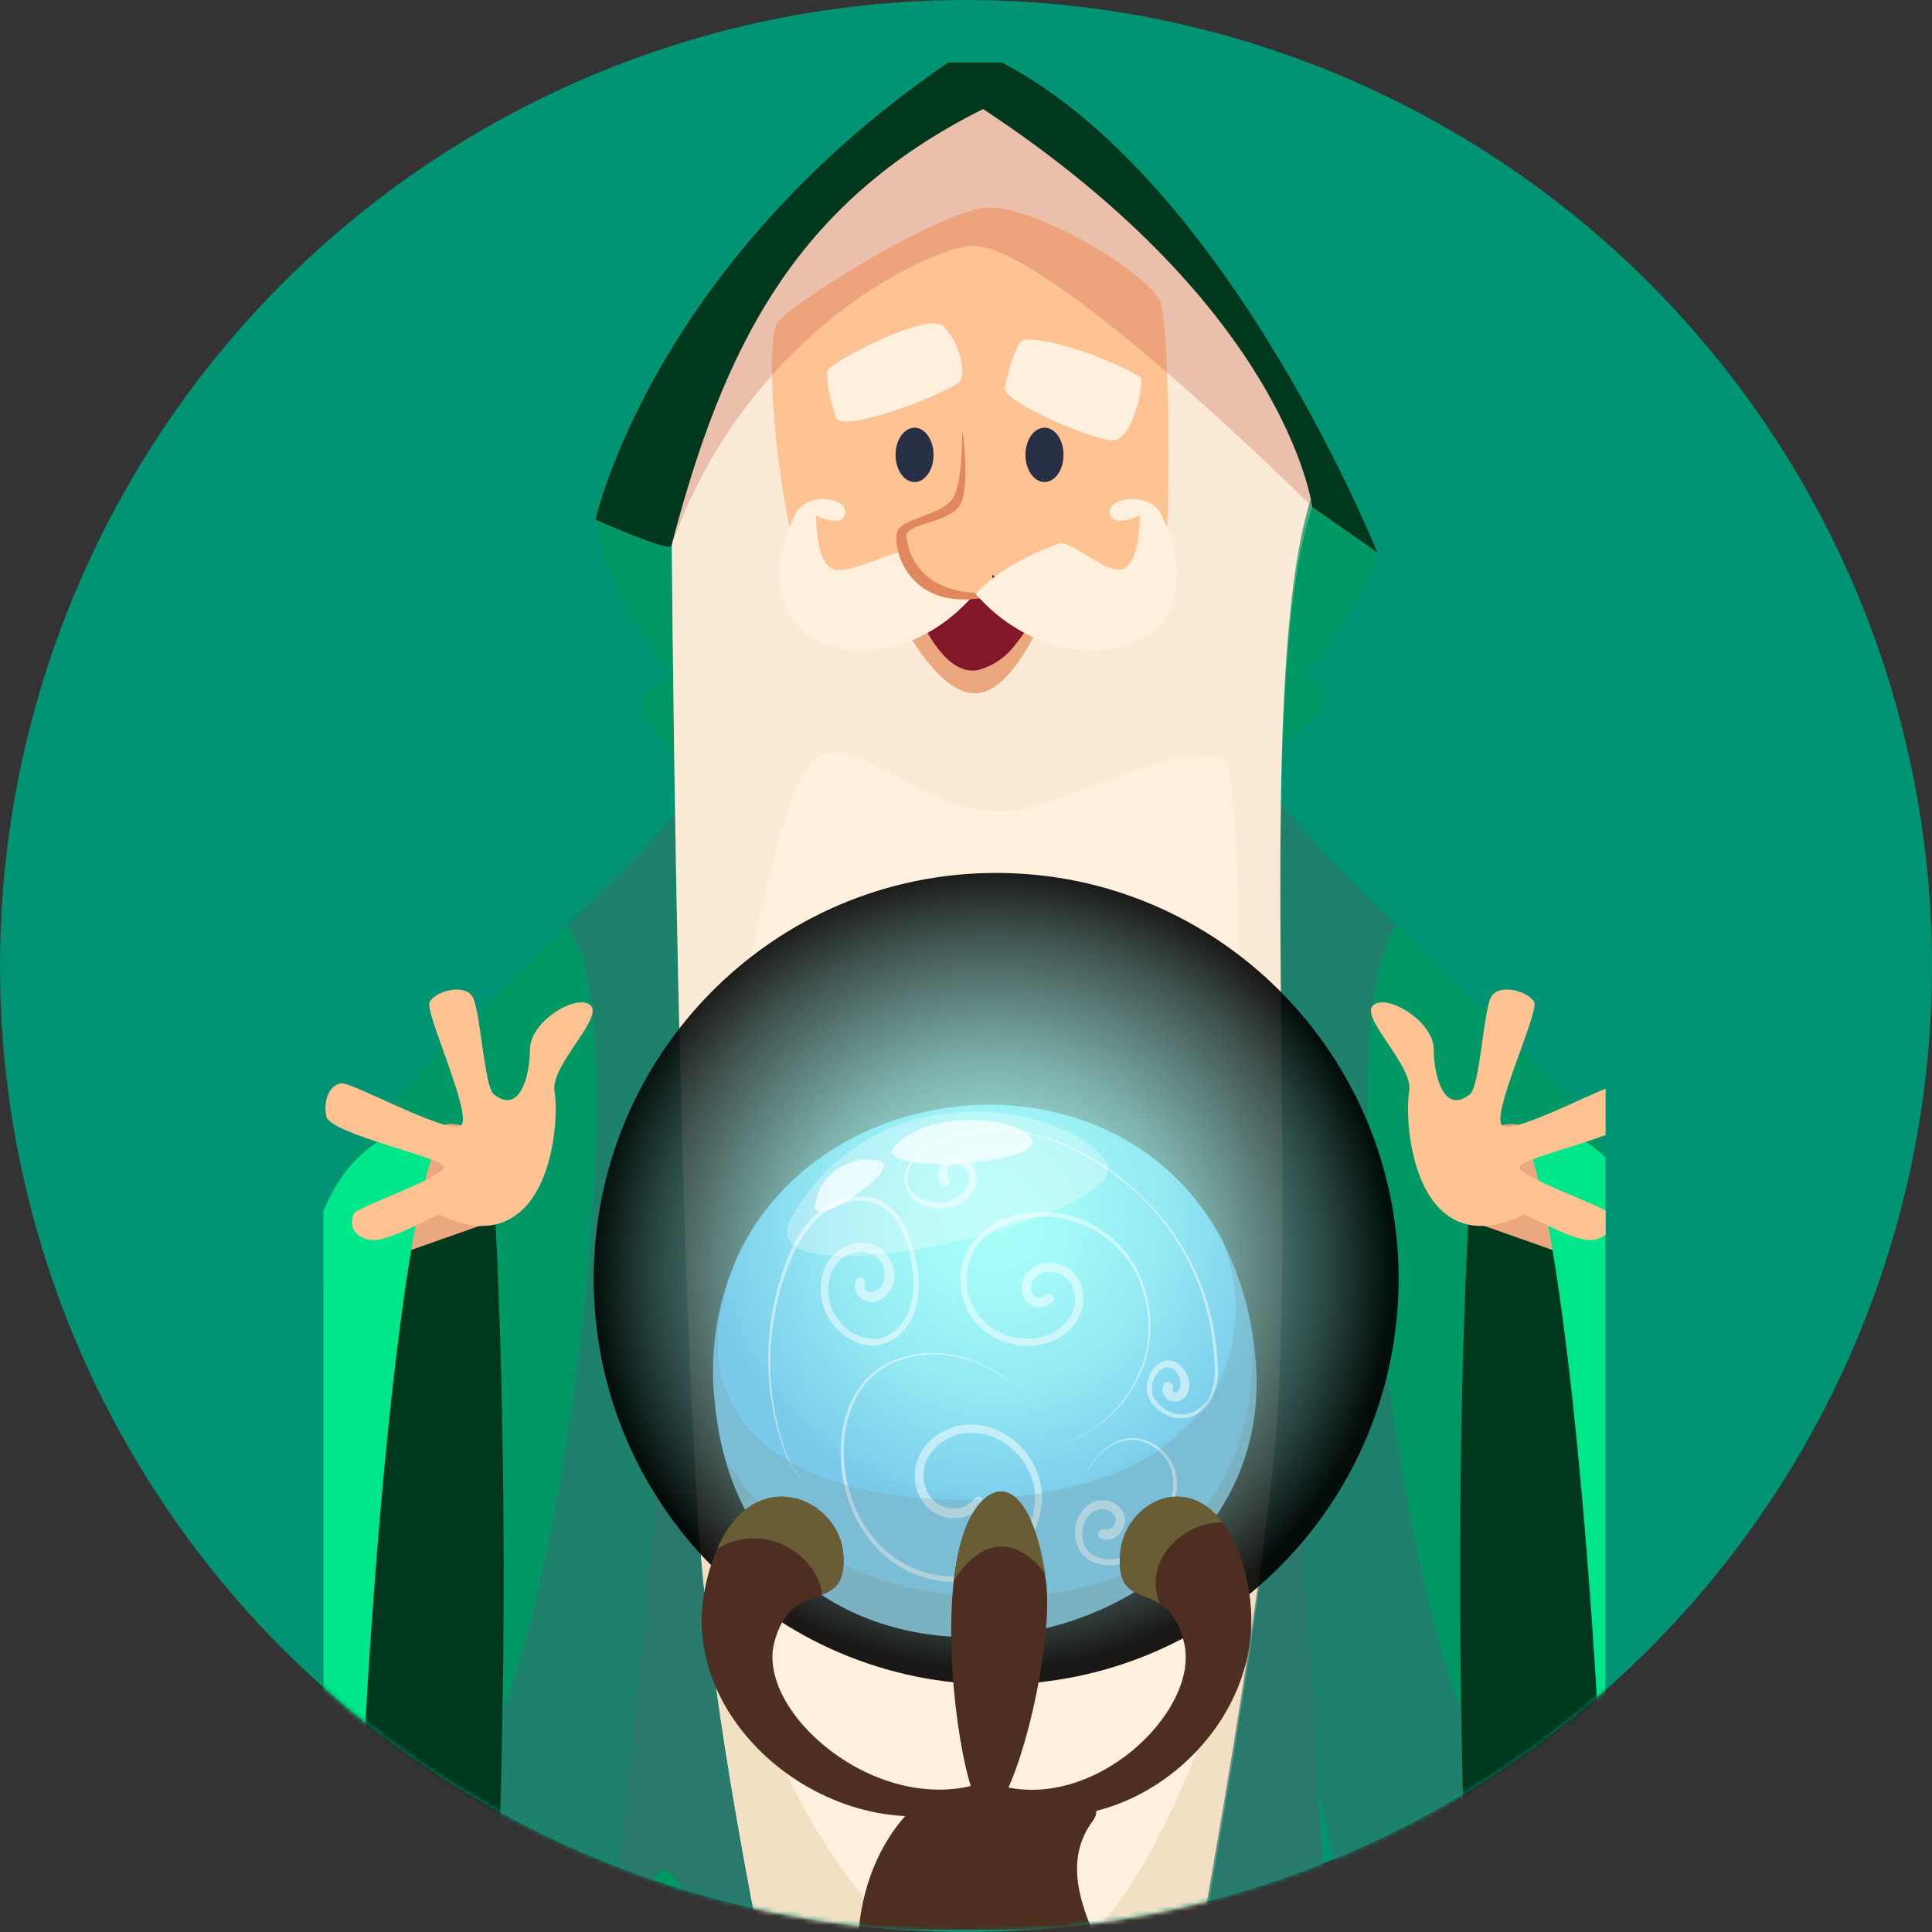
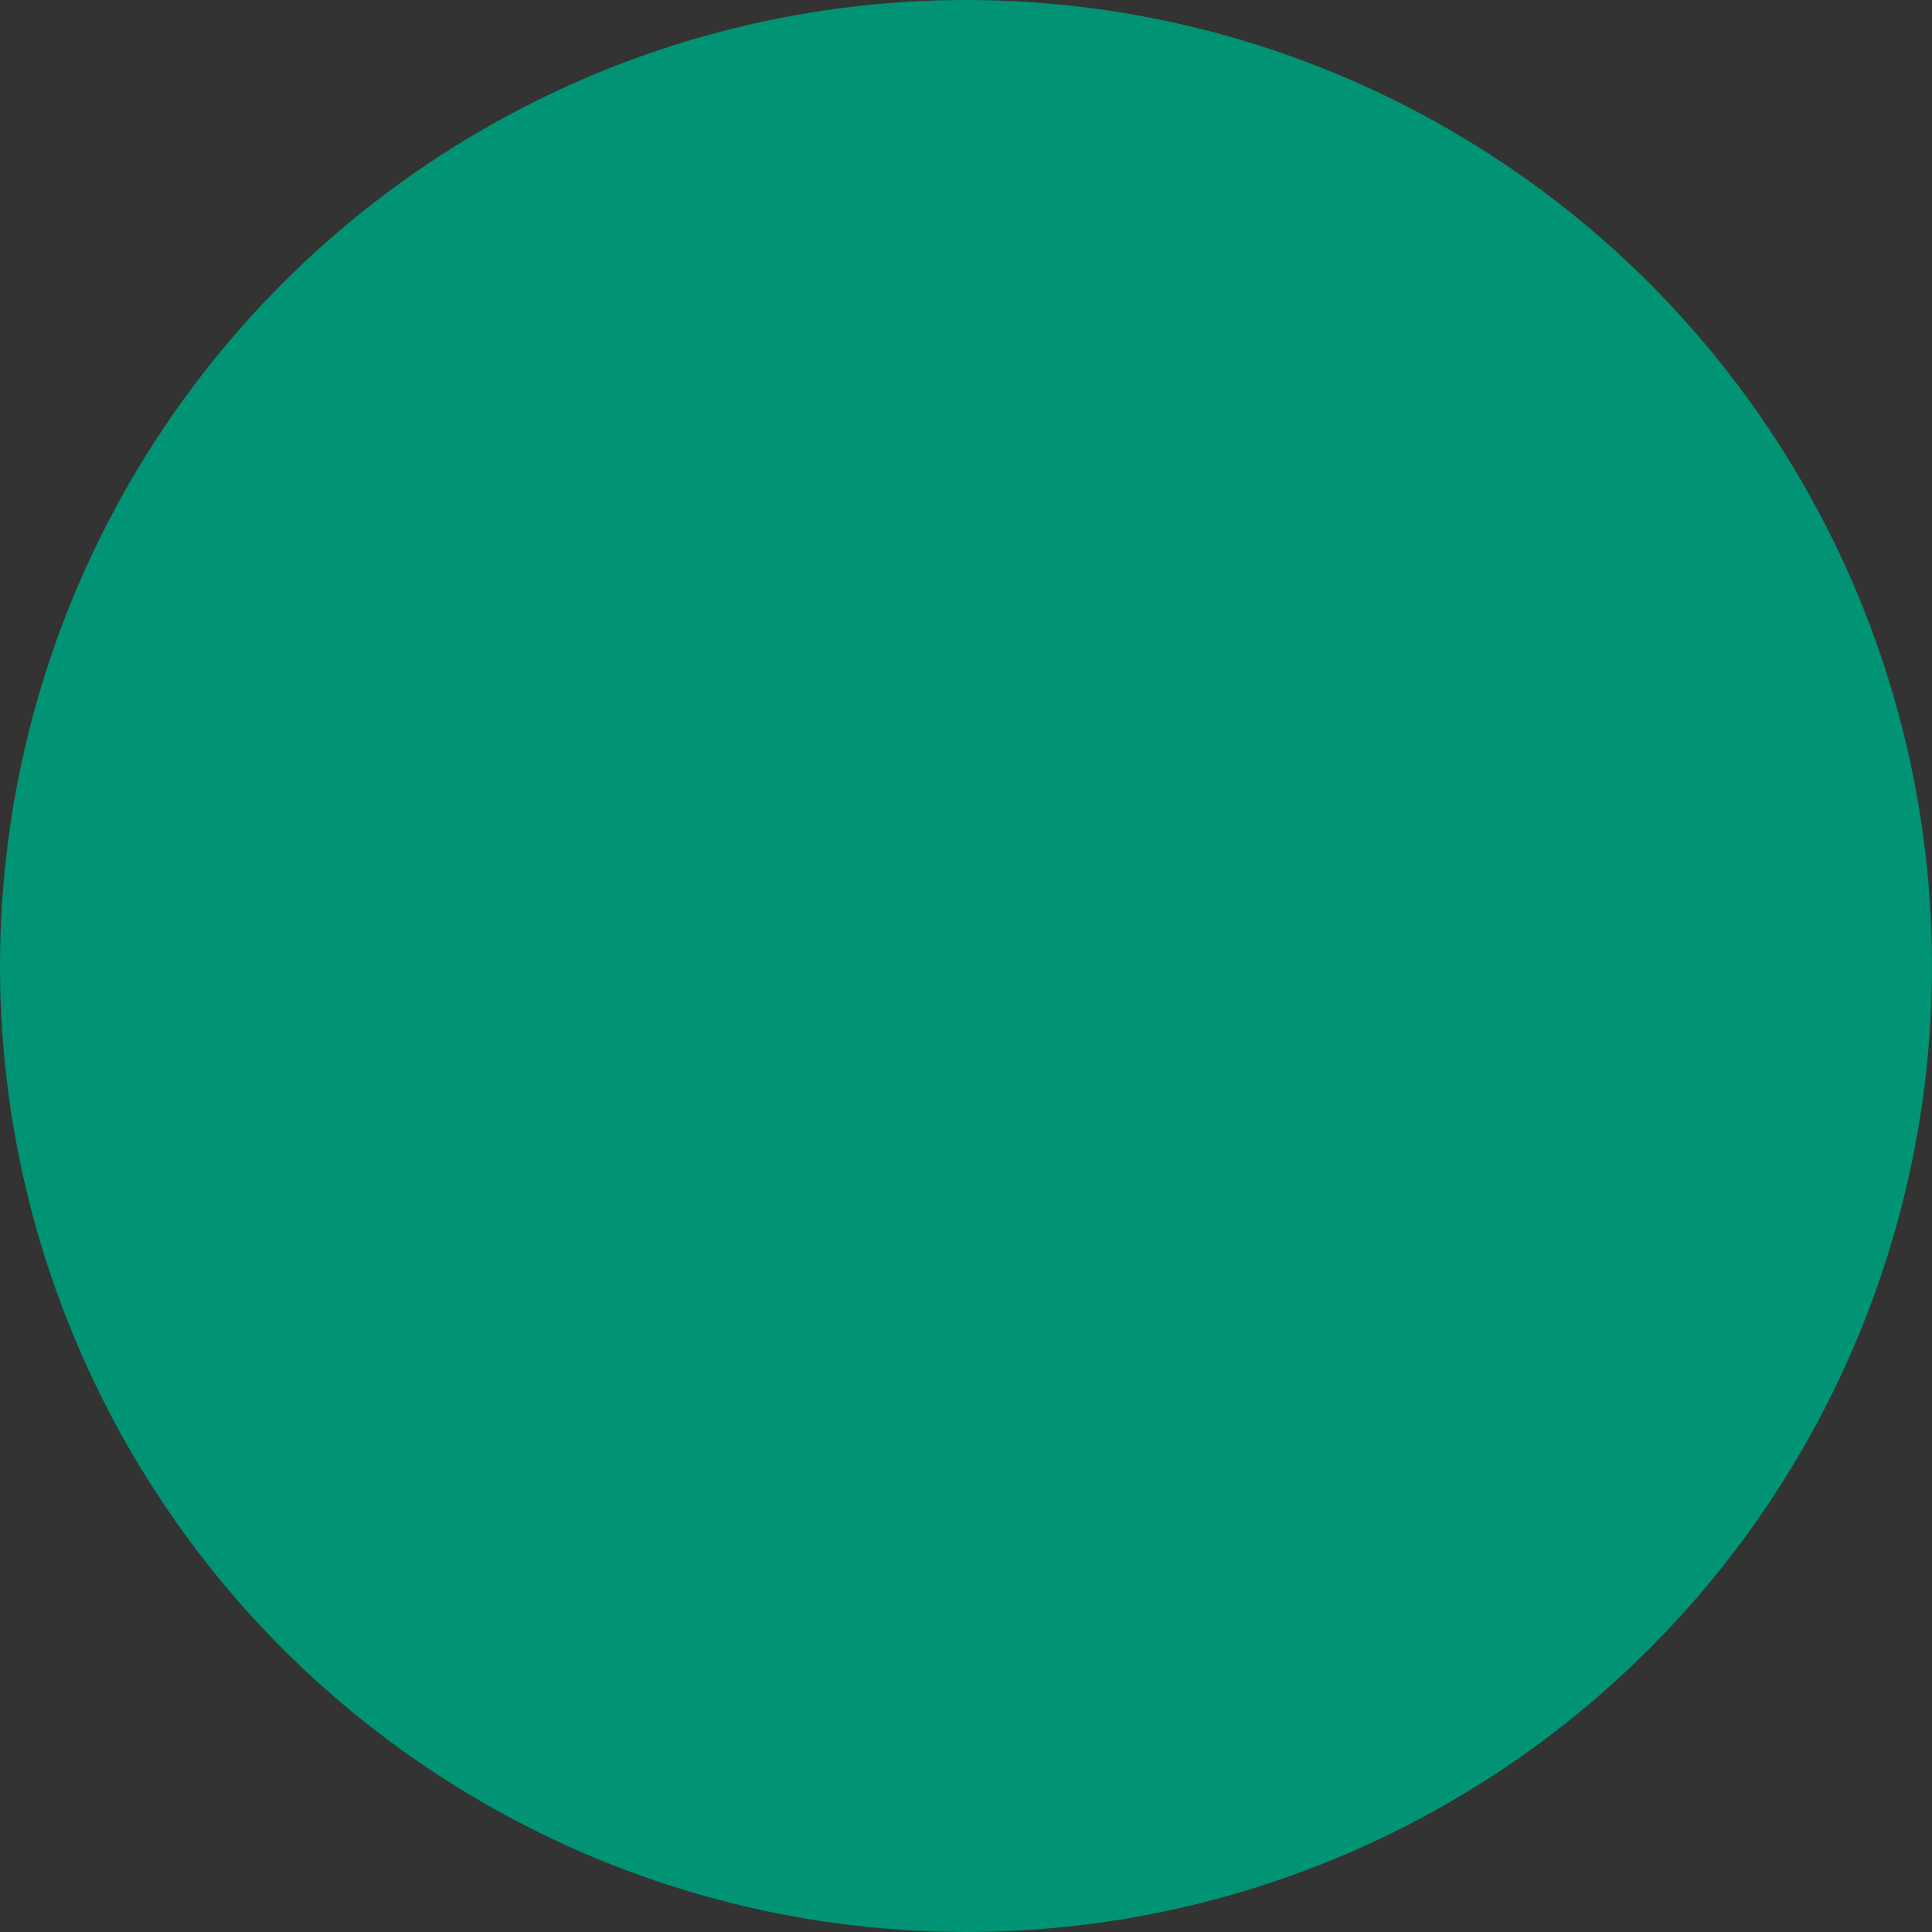
<svg xmlns="http://www.w3.org/2000/svg" version="1.1" viewBox="0 0 415 415">
  <rect x="0" y="0" width="415" height="415" fill="#333333" stroke="none" />
  <defs>
    <style>
      .st0 {
        fill: none;
      }

      .st1 {
        mask: url(#mask);
      }

      .st2 {
        fill: #695d35;
      }

      .st3 {
        fill: #f1dec1;
      }

      .st4, .st5, .st6, .st7 {
        mix-blend-mode: multiply;
      }

      .st4, .st8 {
        opacity: .3;
      }

      .st5 {
        opacity: .2;
      }

      .st6 {
        opacity: .4;
      }

      .st7, .st9 {
        opacity: .9;
      }

      .st10 {
        fill: #d9d9d9;
      }

      .st11 {
        fill: #e0875e;
      }

      .st12 {
        fill: #4d2e21;
      }

      .st13 {
        fill: #00381e;
      }

      .st14, .st9, .st15, .st8 {
        isolation: isolate;
      }

      .st16 {
        fill: #eba87f;
      }

      .st17 {
        fill: #664a75;
      }

      .st18 {
        clip-path: url(#clippath-1);
      }

      .st9 {
        fill: url(#radial-gradient);
      }

      .st9, .st19 {
        mix-blend-mode: screen;
      }

      .st20, .st15, .st8 {
        fill: #fff;
      }

      .st21 {
        fill: #00e68a;
      }

      .st22 {
        fill: #ffc393;
      }

      .st23 {
        fill: #009374;
      }

      .st24 {
        opacity: .5;
      }

      .st25 {
        fill: url(#radial-gradient1);
      }

      .st26 {
        fill: #82172a;
      }

      .st27 {
        fill: #096;
      }

      .st28 {
        fill: #272f44;
      }

      .st29 {
        fill: #c15a45;
      }

      .st30 {
        fill: #7e8678;
      }

      .st31 {
        clip-path: url(#clippath);
      }

      .st32 {
        fill: #fff0dd;
      }

      .st15 {
        opacity: .7;
      }
    </style>
    <mask id="mask" x="0" y="0" width="415" height="710.8" maskUnits="userSpaceOnUse">
      <g id="mask0_25_6347">
        <circle class="st10" cx="207.5" cy="207.5" r="207.5" />
      </g>
    </mask>
    <clipPath id="clippath">
      <rect class="st0" x="56" y="2" width="302.33" height="412.52" />
    </clipPath>
    <clipPath id="clippath-1">
-       <rect class="st0" x="69.44" y="13.42" width="275.45" height="675.08" />
-     </clipPath>
+       </clipPath>
    <radialGradient id="radial-gradient" cx="-745.87" cy="746.13" fx="-745.87" fy="746.13" r=".72" gradientTransform="translate(89813.75 89859.91) scale(120.13 -120.07)" gradientUnits="userSpaceOnUse">
      <stop offset="0" stop-color="#a7fff9" />
      <stop offset=".1" stop-color="#a3f9f3" />
      <stop offset=".23" stop-color="#99e9e4" />
      <stop offset=".36" stop-color="#87ceca" />
      <stop offset=".52" stop-color="#6fa9a5" />
      <stop offset=".67" stop-color="#4f7976" />
      <stop offset=".84" stop-color="#2a403e" />
      <stop offset="1" stop-color="#000" />
    </radialGradient>
    <radialGradient id="radial-gradient1" cx="-743.42" cy="745.33" fx="-743.42" fy="745.33" r=".72" gradientTransform="translate(64095.57 64308) scale(85.93 -85.93)" gradientUnits="userSpaceOnUse">
      <stop offset="0" stop-color="#a7fff9" />
      <stop offset=".26" stop-color="#a2f9f7" />
      <stop offset=".59" stop-color="#94e9f3" />
      <stop offset=".96" stop-color="#7dcfec" />
      <stop offset="1" stop-color="#7acbeb" />
    </radialGradient>
  </defs>
  <g class="st14">
    <g id="Layer_1">
      <circle class="st23" cx="207.5" cy="207.5" r="207.5" />
      <g class="st1">
        <g class="st31">
          <g class="st18">
            <g>
              <path class="st27" d="M282.89,383.83c9.53,41.75,31.96,122.56,47.15,126.73.54.16,1.1.21,1.65.15,15.17-1.73,18.18-76.24,18.18-76.24l-1.71-160.71,7.35-3.03c-3.05-22.39-32.45-50.01-55.3-71.93-12.53-11.99-23.09-22.26-26.28-29-9.05-19.03-.88,170.7,8.96,214.03Z" />
              <g class="st4">
                <path class="st17" d="M282.89,383.83c9.53,41.75,31.96,122.56,47.15,126.73-.7-49.26-3.56-119.5-14.12-139.15-14.8-27.55-31.59-153.51-15.76-172.65-12.53-11.99-23.09-22.26-26.28-29-9-18.99-.83,170.74,9.02,214.07Z" />
              </g>
              <path class="st13" d="M315.53,259.94c-4.72,84.89-1.29,252.11,17.6,250.8,18.88-1.3,21.05-130.41,21.47-132.11.42-1.71-2.15-103.09-2.15-103.09,0,0-22.76-28.6-27.97-28.16-5.22.44-8.94,12.56-8.94,12.56Z" />
              <path class="st16" d="M309.96,260.27c2,.59,32.33,11.35,32.33,11.35l-1.71-15.01s-12.32-13.87-14.69-15.02c-2.37-1.16-17.74,4.33-17.74,4.33l1.82,14.34Z" />
              <path class="st21" d="M325.98,241.59c12.86,16.75,22.32,178.16,18.88,222.37-3.43,44.21-13.17,46.78-13.17,46.78,0,0,10.89-1.16,19.47-41.29,8.58-40.13,10.74-166.2,4.3-198.7-6.45-32.49-29.48-29.17-29.48-29.17Z" />
              <path class="st22" d="M315.76,235.05c-5.51,4.41-7.75-3.67-7.79-9.7-.04-6.02-10.16-12.05-13.02-9.39-2.87,2.66,8.61,12.86,7.75,18.37-.86,5.51.18,19.76,7.26,25.95,7.07,6.19,16.11,1.17,17.14.68,1.03-.5,11.3,6.39,15.54,5.31,4.24-1.08,3.67-4.33,3.03-5.64-.64-1.3-19.19-7.7-19.29-9.88-.09-2.19,24.57-7.07,25.27-11.02.7-3.95-1.03-6.85-3.34-7.03s-22.46,10.87-25.49,9.18c-3.03-1.69,7.82-24.28,6.72-26.61-1.1-2.33-7.75-4.26-9.33-.94-1.58,3.32-2.37,19.08-4.45,20.72Z" />
              <path class="st27" d="M138.96,383.83c-9.53,41.75-31.94,122.56-47.15,126.73-.54.16-1.1.21-1.65.15-15.17-1.73-18.18-76.24-18.18-76.24l1.73-160.71-7.35-3.03c3.05-22.35,32.45-49.98,55.3-71.83,12.53-11.99,23.09-22.26,26.28-29,9.02-19.12.84,170.61-8.98,213.94Z" />
              <g class="st4">
                <path class="st17" d="M138.96,383.83c-9.53,41.75-31.94,122.56-47.15,126.73.7-49.26,3.56-119.5,14.12-139.15,14.8-27.55,31.61-153.51,15.76-172.65,12.53-11.99,23.09-22.26,26.28-29,8.98-18.99.81,170.74-9.02,214.07Z" />
              </g>
              <path class="st27" d="M311.61,696.8c-1.84,2.94-6.34,4.35-12.18,5.03-12.86,1.52-31.92-.57-39.91,2.02-4.91,1.4-9.93,2.37-15.01,2.9-21.79,2.44-43.81,1.94-65.46-1.51-3.07-.5-6.17-.9-9.18-1.21-21.27-2.2-42.74-.61-55.1-1.63-6.1-.5-9.97-1.65-10.52-4.19-1.84-8.45,2.79-42.7,7.35-99.48,1.84-23,7.11-69.21,13.19-124.09,8.65-78.45,19.01-174.49,23.64-245.79.13-2.02.26-4.04.39-6.01l125.12,3.67s.73,14.33,1.97,36.55c3.21,58.32,9.72,170.92,14.69,221.54.94,9.39,2.11,19.89,3.4,31.11,8.45,72.31,22.5,172.95,17.63,181.06Z" />
              <g class="st6">
                <path class="st17" d="M294.11,515.82c-7.44-38.42-15.87-76.28-19.21-70.53-6.5,11.26-25.11,116.37-40.92,159.56-15.81,43.18-41.86,35.67-44.65,28.16-2.79-7.51,18.61-37.54,18.61-37.54l-14.9-30.03s-42.78-181.14-52.09-162.37c-4.1,8.26-10.38,39.4-16.11,71.63,8.65-78.45,19.01-174.49,23.64-245.79,23.03,5.8,108.79,29.2,127.47,34.29,3.21,58.3,9.72,170.92,14.69,221.54,1.03,9.35,2.19,19.86,3.47,31.08Z" />
              </g>
              <path class="st27" d="M127.94,111.63c1.84,15.96,16.29,33.8,16.29,33.8,0,0-6.98,1.84-6.52,6.1.46,4.26,7.9,10.8,7.9,10.8l128.85-1.84s10.23-7.49,10.71-10.32c.48-2.83-4.67-4.68-4.67-4.68,0,0,15.81-22.54,15.36-26.74-.46-4.21-18.15-23-18.15-23l-149.77,15.89Z" />
              <path class="st32" d="M274.44,302.85c-.48,7.73-1.63,18.09-3.27,30.29-3.43,25.62-9.04,59.44-15.37,94.39-13.7,75.54-30.71,156.38-36.24,171.44-9.31,25.33-37.67,41.75-44.65,30.49-6.98-11.26-25.59-50.22-14.9-53.03,10.69-2.81,22.79,6.1,22.79,6.1,0,0-11.63,3.29-14.42,5.64-2.79,2.35-2.31,9.84-1.38,15.96.94,6.12,18.59,7.04,25.57.46,6.98-6.58,1.4-23.45-3.25-60.61-4.5-35.87-32.97-137.75-39.01-212.69-.11-1.27-.2-2.53-.29-3.8-.09-1.27-.16-2.41-.22-3.67-4.67-75.54-5.51-209.28-5.51-209.28,0,0-3.27-18.37,8.37-43.66,11.65-25.29,48.75-52.88,57.58-54.75,0,0,13.5,3.67,30.71,18.77,17.21,15.1,37.6,46.45,40.92,71.34-12.09,36.13-3.71,137.5-7.44,196.62Z" />
              <g class="st7">
                <path class="st3" d="M271.21,333.14c-3.43,25.62-9.04,59.44-15.37,94.39-13.7,75.54-30.71,156.38-36.24,171.44-9.31,25.33-37.67,41.75-44.65,30.49-6.98-11.26-25.59-50.22-14.9-53.03,10.69-2.81,22.79,6.1,22.79,6.1,0,0-11.63,3.29-14.42,5.64-2.79,2.35-2.31,9.84-1.38,15.96.94,6.12,18.59,7.04,25.57.46,6.98-6.58,1.4-23.45-3.25-60.61-4.5-35.87-32.97-137.75-39.01-212.69-.11-1.27-.2-2.53-.29-3.8,9.04,35.1,27.17,85.99,58.02,96.56,30.07,10.34,50.93-46.49,63.13-90.9Z" />
              </g>
              <g class="st4">
                <path class="st3" d="M274.44,305.42c-1.51,24.01-9.29,73.1-18.64,124.69,6.76-72.92,15.28-266.54,6.39-267.66-9.92-1.25-17.36,3.12-39.69,10.63-22.33,7.51-40.92-21.89-49.59-7.51-8.15,13.52-22.87,82.76-22.57,168.37-.2-2.5-.37-4.98-.53-7.35-4.65-75.56-5.51-209.29-5.51-209.29-.44-3.1-.56-6.24-.37-9.37.67-11.87,3.64-23.49,8.72-34.24,11.55-25.42,48.76-53.1,57.6-54.99,0,0,13.5,3.77,30.71,18.77,17.21,15.01,37.6,46.47,40.92,71.41-12.09,36.05-3.71,137.42-7.44,196.53Z" />
              </g>
              <path class="st22" d="M166.77,69.64c-2.94,7.35,1.16,47.39,7.68,58.65,6.52,11.26,71.39,4.7,74.41.48,3.01-4.22,2.57-57.25.48-63.59-2.09-6.34-27.18-21.25-37.41-20.57s-43.75,21.51-45.15,25.03Z" />
              <path class="st16" d="M194.94,136c11.46,18.24,19.32,17.06,28.98-2.94-3.43-6.48-14.16-9.18-14.16-9.18l-14.82,12.12Z" />
              <path class="st26" d="M223.12,130.42c-1.38,3-3.15,5.8-5.27,8.34-1.96,2.56-4.72,4.38-7.84,5.18-3.82.73-7.07-2.41-9.39-5.79-1.55-2.33-2.85-4.83-3.88-7.44l12.86-9.73,13.52,9.44Z" />
              <path class="st32" d="M179.9,90.1c2.55,2.59,25.57-6.34,26.5-8.45.94-2.11-.24-7.97-3.67-11.5-3.43-3.53-24.23,7.75-24.92,9.35-.7,1.6,1.16,9.66,2.09,10.6Z" />
              <path class="st32" d="M215.88,83.56c-.22,2.74,18.96,11.13,23.23,11.02,4.28-.11,6.65-12.32,5.91-13.43-.73-1.1-16.66-8.52-24.96-8.21-1.87.05-3.97,8.5-4.19,10.62Z" />
              <path class="st32" d="M209.33,127.59c-3.95-4.3-9.05-7.39-14.69-8.91-2.74-.95-13.1,5.62-16.33,3.27-3.23-2.35-3.01-11.22-3.01-11.22,0,0,5.51,2.81,6.21-.46.7-3.27-8.19-4.94-10.67.22-2.48,5.16-5.51,12.67-1.25,21.6,4.26,8.93,24.83,12.86,39.75-4.5Z" />
              <path class="st22" d="M204.2,109.99s-8.38,1.4-9.99,4.22,5.51,16.66,17.91,13.83c4.89-6.1-7.92-18.06-7.92-18.06Z" />
-               <path class="st11" d="M206.77,92.64c-.24.7.22,11.96-2.57,15.01-2.79,3.05-9.99,3.67-11.39,6.34-1.4,2.66,1.84,20.88,25.11,12.67-11.63,2.35-21.64-.73-23.25-11.26-.46-3.05,9.53-3.05,11.63-7.05,2.09-4,.48-15.7.48-15.7Z" />
              <path class="st32" d="M209.55,127.59c5.42-6.1,15.08-9.86,17.91-10.8,2.83-.94,10.93,7.51,14.27,5.16s3.09-11.22,3.09-11.22c0,0-5.66,2.81-6.43-.46-.77-3.27,8.49-4.94,11.02.22,2.53,5.16,5.66,12.67,1.29,21.6-4.37,8.93-25.7,12.86-41.14-4.5Z" />
              <path class="st28" d="M228.45,97.71c0,3.23-1.84,5.84-4.08,5.84s-4.1-2.61-4.1-5.84,1.84-5.84,4.1-5.84,4.08,2.61,4.08,5.84Z" />
              <path class="st28" d="M200.53,97.71c0,3.23-1.84,5.84-4.08,5.84s-4.08-2.61-4.08-5.84,1.84-5.84,4.08-5.84,4.08,2.61,4.08,5.84Z" />
              <g class="st4">
                <path class="st29" d="M281.88,108.89s-59.38-59.14-74.26-56.02c-14.88,3.12-48.99,23.25-63.4,64.4,0,0-.2-3.51-.37-9.37.67-11.87,3.64-23.49,8.72-34.24,11.63-25.38,48.84-53.06,57.67-54.95,0,0,13.5,3.77,30.71,18.77,17.21,15.01,37.6,46.47,40.92,71.41Z" />
              </g>
              <path class="st13" d="M144.21,117.27c-.48,1.41-16.29-5.64-16.29-5.64,0,0,12.56-57.25,80.47-101.35,52.57,21.1,87.45,108.37,87.45,108.37l-13.96-9.75s-5.16-42.24-70.7-85.48c-40.46,20.19-55.82,51.15-66.97,93.86Z" />
              <path class="st13" d="M106.29,259.94c4.72,84.89,1.29,252.11-17.6,250.8-18.88-1.3-21.05-130.41-21.47-132.11-.42-1.71,2.15-103.09,2.15-103.09,0,0,22.76-28.6,27.9-28.16,5.14.44,9.02,12.56,9.02,12.56Z" />
              <path class="st16" d="M111.85,260.27c-2,.59-32.33,11.35-32.33,11.35l1.73-15.01s12.31-13.87,14.58-15.02c2.28-1.16,17.76,4.33,17.76,4.33l-1.74,14.34Z" />
              <path class="st21" d="M95.84,241.59c-12.86,16.75-22.32,178.16-18.88,222.37,3.43,44.21,13.17,46.78,13.17,46.78,0,0-10.89-1.16-19.47-41.29-8.58-40.13-10.67-166.2-4.3-198.7,6.37-32.49,29.48-29.17,29.48-29.17Z" />
              <path class="st22" d="M106.05,235.05c5.51,4.41,7.75-3.67,7.79-9.7.04-6.02,10.16-12.05,13.02-9.39,2.87,2.66-8.61,12.86-7.75,18.37.86,5.51-.18,19.76-7.35,25.95-7.16,6.19-16.11,1.17-17.14.68-1.03-.5-11.3,6.39-15.54,5.31-4.24-1.08-3.67-4.33-3.03-5.64.64-1.3,19.19-7.7,19.29-9.88.09-2.19-24.58-7.07-25.27-11.02-.7-3.95,1.05-6.85,3.34-7.03,2.3-.18,22.46,10.87,25.49,9.18,3.03-1.69-7.7-24.28-6.61-26.61,1.08-2.33,7.73-4.26,9.33-.94,1.6,3.32,2.44,19.08,4.43,20.72Z" />
              <path class="st9" d="M213.98,361.85c47.74,0,86.45-39.03,86.45-87.17s-38.7-87.17-86.45-87.17-86.45,39.03-86.45,87.17,38.7,87.17,86.45,87.17Z" />
              <path class="st25" d="M153.51,300.94c-1.18-10.81.61-21.74,5.16-31.61,19.05-39.75,82.4-44.69,104.12-2.39,3.43,6.89,5.66,14.31,6.58,21.95,9.51,70.97-108.64,90.77-115.86,12.05Z" />
              <g class="st24">
                <path class="st20" d="M208.22,305.97c-2.07.07-4.09.63-5.9,1.63-1.85,1.01-3.4,2.51-4.48,4.32-1.08,1.87-1.53,4.03-1.3,6.17.2,2.18,1.15,4.22,2.7,5.77.8.76,1.74,1.34,2.78,1.73,1.03.38,2.13.55,3.23.5,1.12-.02,2.22-.28,3.23-.78,1.01-.49,1.89-1.2,2.59-2.07.17-.23.24-.52.2-.81-.04-.29-.19-.54-.42-.72-.23-.17-.52-.24-.8-.2-.28.04-.54.19-.71.42-.5.63-1.14,1.15-1.87,1.51-.73.36-1.52.55-2.34.57-.82.05-1.65-.07-2.43-.35-.78-.27-1.5-.7-2.11-1.25-1.19-1.26-1.94-2.86-2.15-4.58-.21-1.72.15-3.45,1.01-4.95.93-1.52,2.22-2.78,3.76-3.68,1.54-.89,3.28-1.39,5.06-1.45,1.81-.02,3.61.32,5.28,1.02,1.67.69,3.19,1.72,4.45,3.02,2.68,2.56,4.24,6.08,4.33,9.79-.01,3.75-1.31,7.38-3.67,10.29-2.28,2.98-5.47,5.12-9.09,6.12-3.63.94-7.45.84-11.02-.28-3.62-1.09-6.9-3.09-9.53-5.8-2.64-2.76-4.66-6.04-5.93-9.64-1.3-3.61-1.92-7.43-1.84-11.26.03-3.84.97-7.62,2.76-11.02,1.83-3.38,4.78-6.02,8.34-7.46,3.55-1.45,7.41-1.94,11.2-1.41,3.8.55,7.46,1.86,10.74,3.86,3.3,2,6.34,4.39,9.05,7.13-2.69-2.77-5.72-5.2-9-7.24-3.28-2.05-6.94-3.42-10.76-4.02-3.85-.57-7.78-.12-11.41,1.3-1.81.73-3.48,1.76-4.96,3.03-1.46,1.31-2.7,2.84-3.67,4.54-1.86,3.47-2.87,7.34-2.94,11.28-.13,3.93.46,7.84,1.74,11.55,1.28,3.73,3.34,7.14,6.02,10.03,2.73,2.86,6.13,4.98,9.9,6.17,3.78,1.24,7.83,1.39,11.68.42,3.89-1.03,7.33-3.29,9.83-6.45,2.58-3.15,4.02-7.08,4.06-11.15-.06-4.12-1.75-8.04-4.68-10.93-1.41-1.48-3.11-2.66-4.99-3.46-1.88-.8-3.91-1.21-5.96-1.2Z" />
                <path class="st20" d="M244.66,294.93c-.65,1.52-1.44,2.98-2.35,4.35-3.73,5.53-9.29,9.58-15.7,11.44,6.47-1.78,12.11-5.78,15.92-11.3,1.92-2.77,3.28-5.89,4-9.18.33-1.65.52-3.32.57-5,.02-1.68-.11-3.36-.37-5.01-.3-1.66-.74-3.29-1.32-4.87-.61-1.58-1.37-3.09-2.28-4.52-1.82-2.85-4.27-5.25-7.16-7.02-2.86-1.8-6.09-2.95-9.45-3.35-3.36-.4-6.77-.06-9.98,1.02-3.29,1.09-6.14,3.21-8.14,6.04-1.88,2.99-2.54,6.6-1.84,10.06.29,1.73.92,3.38,1.84,4.87.95,1.47,2.17,2.75,3.58,3.78,2.85,2.05,6.34,3.05,9.84,2.81,1.76-.11,3.49-.57,5.07-1.36,1.62-.79,3.02-1.97,4.08-3.43,1.07-1.52,1.67-3.31,1.73-5.16.08-1.9-.52-3.77-1.69-5.27-.61-.74-1.36-1.35-2.21-1.79-.85-.44-1.78-.72-2.73-.8-.98-.12-1.98,0-2.9.35-.92.35-1.75.92-2.41,1.65-.67.78-1.11,1.72-1.27,2.74-.2,1.1.03,2.23.64,3.16.33.45.75.83,1.22,1.12.48.29,1.01.47,1.57.55.57.08,1.16.03,1.71-.15.59-.2,1.11-.56,1.51-1.05.17-.23.24-.52.2-.81-.04-.29-.19-.54-.42-.72-.11-.09-.24-.15-.38-.18s-.28-.04-.42-.02-.27.07-.4.15c-.12.07-.22.17-.31.29-.16.17-.35.29-.57.37-.22.07-.45.08-.68.04-.27-.03-.53-.1-.77-.23-.24-.13-.44-.31-.61-.52-.28-.54-.38-1.15-.3-1.75.08-.6.35-1.16.76-1.61.46-.51,1.03-.9,1.67-1.14.64-.24,1.33-.32,2.01-.24,1.41.12,2.73.77,3.67,1.84.9,1.15,1.37,2.58,1.32,4.04-.02,1.49-.48,2.95-1.32,4.19-.93,1.22-2.11,2.23-3.46,2.95-1.35.72-2.85,1.14-4.38,1.24-3.15.25-6.28-.6-8.87-2.41-1.29-.91-2.4-2.05-3.27-3.36-1.29-2-1.98-4.33-2.01-6.71-.03-2.38.61-4.72,1.85-6.76,1.82-2.65,4.45-4.65,7.49-5.69,3.06-1.07,6.33-1.45,9.56-1.1,3.23.35,6.34,1.41,9.1,3.1,1.39.84,2.69,1.83,3.88,2.94,1.17,1.12,2.22,2.35,3.14,3.67.89,1.38,1.65,2.83,2.26,4.35.59,1.54,1.05,3.12,1.36,4.74.64,3.25.64,6.59,0,9.84-.37,1.64-.9,3.25-1.58,4.79Z" />
                <path class="st20" d="M249.26,311.24c-1.36-1.16-3.01-1.94-4.78-2.24-1.76-.25-3.55.06-5.12.88-1.54.83-2.91,1.96-4.01,3.32-1.11,1.36-1.93,2.93-2.43,4.61.53-1.65,1.39-3.18,2.51-4.5,1.13-1.32,2.5-2.41,4.05-3.19,1.54-.75,3.27-1,4.96-.72,1.67.32,3.23,1.1,4.48,2.26,1.28,1.1,2.23,2.55,2.72,4.17.44,1.64.5,3.35.16,5.01-.33,1.67-.88,3.3-1.63,4.83-.72,1.55-1.6,3.01-2.63,4.37-.99,1.33-2.24,2.44-3.68,3.28-1.43.84-3.02,1.38-4.66,1.59-1.58.21-3.18-.13-4.54-.95-.62-.44-1.13-1.02-1.5-1.68-.37-.66-.59-1.4-.65-2.16-.17-1.54.25-3.08,1.18-4.32.39-.59.95-1.06,1.6-1.34.65-.28,1.37-.37,2.07-.25.66.13,1.26.46,1.73.94.2.21.36.46.45.73.1.27.13.56.1.85-.1.6-.43,1.14-.92,1.51-.19.16-.42.28-.67.33-.25.05-.5.03-.74-.05-.13-.05-.27-.07-.42-.07-.14,0-.28.04-.41.1-.13.06-.24.14-.34.25-.1.1-.17.23-.22.36-.09.27-.08.57.04.83.12.26.33.46.6.57.59.21,1.23.25,1.84.11.58-.13,1.12-.39,1.58-.77.91-.71,1.5-1.76,1.65-2.9.07-.62,0-1.25-.24-1.84-.2-.53-.52-1.01-.92-1.41-.75-.77-1.73-1.28-2.79-1.45-1.05-.18-2.13-.04-3.09.42-.91.46-1.69,1.13-2.28,1.97-1.13,1.6-1.62,3.57-1.38,5.51.1.98.42,1.93.94,2.77.51.84,1.2,1.57,2.02,2.11,1.66.97,3.61,1.34,5.51,1.06,1.8-.27,3.53-.89,5.08-1.84,1.55-.95,2.91-2.19,3.97-3.67,1.03-1.45,1.92-3,2.64-4.63.74-1.63,1.27-3.34,1.56-5.11.31-1.78.2-3.61-.31-5.35-.6-1.7-1.68-3.19-3.1-4.3Z" />
                <path class="st20" d="M188.06,289.02c1.88-.18,3.65-.96,5.05-2.22,1.38-1.22,2.45-2.75,3.14-4.46,1.22-3.4,1.45-7.07.68-10.6-.48-3.52-1.67-6.91-3.49-9.95-.99-1.53-2.34-2.79-3.93-3.67-.8-.44-1.66-.75-2.55-.94-.88-.18-1.77-.26-2.66-.22-3.58.17-6.97,1.69-9.48,4.26-2.4,2.55-4.28,5.55-5.51,8.83-1.32,3.22-2.35,6.56-3.07,9.97-1.42,6.83-1.61,13.86-.55,20.76.52,3.43,1.37,6.81,2.52,10.08.55,1.64,1.28,3.22,2.19,4.7.9,1.51,2.17,2.77,3.67,3.67-1.46-.93-2.67-2.18-3.55-3.67-.88-1.49-1.59-3.07-2.11-4.72-1.11-3.28-1.91-6.66-2.39-10.08-1.45-10.31-.08-20.82,3.97-30.42,1.27-3.17,3.14-6.05,5.51-8.5,2.38-2.39,5.57-3.79,8.94-3.91.82-.02,1.64.07,2.44.26.8.17,1.57.46,2.28.86,1.43.81,2.64,1.97,3.51,3.36,1.7,2.93,2.79,6.18,3.2,9.55.7,3.29.45,6.71-.72,9.86-.62,1.51-1.59,2.85-2.83,3.91-1.18,1.05-2.67,1.69-4.24,1.84-1.6.03-3.18-.34-4.6-1.08-1.42-.74-2.63-1.82-3.52-3.15-.95-1.31-1.59-2.81-1.87-4.4-.28-1.59-.19-3.23.25-4.78.41-1.5,1.27-2.83,2.48-3.8,1.21-.94,2.69-1.46,4.22-1.49.72-.02,1.44.12,2.09.41.66.29,1.24.73,1.71,1.28.46.56.8,1.22.99,1.92.19.7.24,1.44.13,2.16-.1.67-.38,1.31-.81,1.84-.4.5-.96.86-1.58,1.03-.27.06-.55.06-.83,0-.23-.05-.45-.16-.62-.33-.16-.14-.28-.32-.35-.52-.06-.2-.07-.42-.02-.62.01-.04.01-.07,0-.11.11-.26.12-.56.02-.83-.1-.27-.31-.48-.57-.6-.13-.06-.27-.09-.41-.09-.14,0-.28.02-.41.08-.13.05-.25.13-.35.23-.1.1-.18.22-.24.35v.11c-.24.65-.24,1.37,0,2.02.18.59.52,1.12.97,1.54.46.43,1.03.73,1.65.84.57.12,1.16.12,1.73,0,1.03-.31,1.94-.91,2.63-1.72.69-.82,1.13-1.82,1.26-2.89.13-1,.06-2.02-.22-2.99-.28-.97-.75-1.87-1.4-2.65-.66-.79-1.49-1.42-2.42-1.84-.92-.37-1.91-.55-2.9-.53-1.94.03-3.82.72-5.33,1.95-1.48,1.22-2.54,2.88-3.03,4.74-.5,1.79-.57,3.68-.22,5.51.32,1.84,1.08,3.57,2.2,5.05,1.1,1.49,2.52,2.71,4.15,3.58,1.58.89,3.37,1.32,5.18,1.23Z" />
                <path class="st20" d="M261.62,294.1c-.13-3.71-.61-7.4-1.43-11.02-.84-3.64-2.07-7.17-3.67-10.54-1.61-3.35-3.55-6.53-5.79-9.5-2.3-2.92-4.84-5.63-7.6-8.12-2.81-2.41-5.83-4.57-9.02-6.45-1.62-.88-3.23-1.84-4.92-2.55-1.7-.72-3.44-1.33-5.22-1.84-1.81-.51-3.65-.89-5.51-1.14-.92-.17-1.84-.2-2.76-.29-.92-.09-1.84-.09-2.79,0-3.73.04-7.41.77-10.87,2.17-.84.39-1.71.73-2.53,1.21-.82.48-1.6,1.03-2.31,1.65-1.53,1.24-2.57,2.98-2.92,4.92-.12,1.01.04,2.04.46,2.98.42.9,1.05,1.69,1.84,2.3,1.61,1.15,3.54,1.75,5.51,1.71,2,0,3.94-.68,5.51-1.93.83-.68,1.47-1.58,1.83-2.6.36-1.02.44-2.11.23-3.17-.26-1.11-.91-2.08-1.84-2.74-.48-.35-1.03-.59-1.61-.71-.58-.12-1.18-.13-1.76,0-.6.16-1.16.46-1.62.88-.46.42-.82.94-1.04,1.53-.23.58-.32,1.21-.28,1.84.06.67.33,1.31.75,1.84.1.1.21.18.34.24.13.05.27.08.41.08s.28-.03.41-.08c.13-.05.25-.14.34-.24.2-.2.31-.48.31-.76s-.11-.56-.31-.76c-.17-.22-.29-.48-.32-.76-.04-.28,0-.56.1-.82.09-.29.25-.56.47-.78.21-.22.48-.39.77-.49.69-.12,1.4.03,1.99.4.59.37,1.02.95,1.21,1.62.17.77.14,1.58-.11,2.33-.25.75-.69,1.43-1.29,1.95-1.3,1.11-2.94,1.76-4.65,1.84-1.74.13-3.48-.34-4.92-1.32-.7-.47-1.27-1.1-1.67-1.84-.37-.77-.52-1.62-.44-2.46.28-1.76,1.18-3.36,2.55-4.5.67-.61,1.39-1.15,2.17-1.62.78-.46,1.59-.88,2.42-1.25,3.37-1.46,7-2.27,10.67-2.37h2.75c.92,0,1.84.11,2.74.26,1.83.23,3.63.6,5.4,1.1,1.78.5,3.52,1.12,5.22,1.84,1.69.73,3.31,1.63,4.92,2.52,3.21,1.85,6.24,3.99,9.05,6.39,2.8,2.43,5.35,5.14,7.6,8.08,2.21,2.98,4.12,6.17,5.69,9.53,3.11,6.77,4.75,14.13,4.83,21.58.05,1.83-.26,3.65-.92,5.36-.72,1.64-2.03,2.95-3.67,3.67-.79.37-1.65.56-2.52.56s-1.73-.19-2.52-.56c-1.6-.7-2.91-1.94-3.67-3.51-.21-.81-.24-1.66-.08-2.48.16-.82.51-1.59,1.02-2.26.43-.65,1.08-1.11,1.84-1.29.17-.02.34-.02.51,0,.18,0,.35.04.51.09.34.08.65.25.9.5.53.51.91,1.16,1.1,1.87.19.71.17,1.46-.05,2.17-.1.23-.27.42-.48.55s-.46.19-.71.17c-.15-.08-.27-.2-.35-.35,0-.18,0-.27,0-.26.15-.24.2-.54.13-.82-.07-.28-.24-.52-.48-.67-.12-.08-.25-.13-.39-.15-.14-.02-.28-.02-.42.01-.14.03-.27.09-.38.18-.12.08-.21.19-.29.31-.22.38-.32.83-.29,1.27.02.39.13.78.33,1.12.19.34.45.64.77.87.32.23.68.38,1.07.45.71.13,1.44-.02,2.04-.42.54-.35.98-.85,1.25-1.43.42-1.09.42-2.3,0-3.4-.35-1.05-.99-1.99-1.84-2.7-.45-.37-.99-.62-1.56-.73-.27-.08-.56-.12-.84-.11-.29,0-.58.03-.86.11-1.06.31-1.96,1-2.53,1.95-.55.86-.93,1.82-1.1,2.83-.19,1.02-.1,2.07.26,3.05.43.92,1.05,1.74,1.84,2.39.73.64,1.56,1.16,2.46,1.54.9.4,1.88.59,2.87.55.98-.04,1.94-.27,2.83-.7,1.77-.84,3.15-2.32,3.88-4.13.75-1.82,1.12-3.77,1.08-5.73Z" />
              </g>
              <g class="st5">
                <path class="st30" d="M155.71,313.19c-1.1-4.01-1.84-8.11-2.2-12.25-1.18-10.81.61-21.74,5.16-31.61-25.53,58.89,63.95,61.37,90.57,41.93,17.71-12.86,18.5-30.78,13.57-44.38,3.01,5.97,5.09,12.36,6.17,18.96.18.97.33,1.97.46,2.98,8.93,67.08-95.93,88.47-113.73,24.37Z" />
              </g>
              <g class="st5">
                <path class="st30" d="M155.71,313.19c23.77,38.98,78.1,32.55,92.7,21.1,15.45-12.12,21.45-27.72,20.61-47.64v-.81c.18.97.33,1.97.46,2.98,8.89,67.08-95.97,88.47-113.77,24.37Z" />
              </g>
              <path class="st12" d="M210.94,389.04c-3.77-4.15-8.21-30.56-6.06-49.5.9-7.95,2.98-14.58,6.72-17.72,5.33-4.43,10.6,1.54,12.86,16.38,0,.31.11.61.15.94,2.33,15.52-8.3,55.78-13.67,49.9Z" />
              <g class="st19">
                <path class="st2" d="M224.53,338.2c-4.3-6.39-12.49-9.92-19.65,1.34.9-7.95,2.98-14.58,6.72-17.72,5.33-4.43,10.6,1.54,12.93,16.38Z" />
              </g>
              <path class="st12" d="M209.49,388.07c-29.74,9.95-64.1-17.34-58.08-46.78.58-2.95,1.46-5.83,2.64-8.6,8.28-18.84,26.26-10.67,27.09,1.23.42,5.99-1.74,7.49-4.61,8.63-3.56,1.41-8.19,2.26-10.25,10.41-3.67,14.69,21.36,36.73,43.68,30.32,0-.06,3.71,1.69-.48,4.78Z" />
              <g class="st19">
                <path class="st2" d="M176.54,342.5c-.39-7.26-11.26-16.31-22.48-9.86,8.28-18.84,26.26-10.67,27.09,1.23.42,5.99-1.78,7.49-4.61,8.63Z" />
              </g>
              <path class="st12" d="M214.4,388.07c-3.88-3.03-.44-4.78-.44-4.78,20.61,6.5,43.81-15.59,40.41-30.32-1.14-4.85-3.1-7.11-5.22-8.45-4.28-2.72-9.18-1.6-8.52-10.6.66-10.51,13.68-18.09,22.04-6.81,2.85,4.27,4.73,9.11,5.51,14.18,5.47,29.39-26.36,56.68-53.78,46.78Z" />
              <g class="st19">
                <path class="st2" d="M262.59,327.06c-7.53-.35-17.32,7.35-13.48,17.41-4.28-2.72-9.18-1.6-8.52-10.6.66-10.51,13.68-18.09,22-6.81Z" />
              </g>
              <path class="st12" d="M196.03,388.44c-15.02,14.69-14.18,41.6-5.51,48.95,8.67,7.35,24.46,8.25,18.04,16.9-6.43,8.65-20.2,12.56-14.6,22.96,5.6,10.4,17.17,33.8,12.45,45.5-4.72,11.7,1.71,39.42,0,47.2-1.71,7.79-8.15,16.53-6.45,22.96,1.71,6.43,9.88,13,6.01,21.23-3.88,8.23-7.35,22.04-6.01,25.99,1.34,3.95,11.59,7.35,7.35,21.66-4.24,14.31-9.02,22.96-9.02,28.16s5.51,5.64,5.51,16.53,14.58-2.17,14.58-2.17c0,0-5.14-17.34-4.72-22.96.42-5.62,9.44-35.52,6.45-42.46-2.99-6.94-9.02-8.65-4.72-17.76,4.3-9.11,4.28-19.49,1.71-30.75-2.57-11.26.44-47.22,4.3-61.95,3.86-14.73,21.03-61.93,16.31-67.96-4.72-6.02-18.04-4.76-13.3-14.29,4.74-9.53,16.31-16.53,12.86-25.13-3.45-8.6-9.88-19.93-2.57-29.88,7.31-9.95-38.66-2.72-38.66-2.72Z" />
              <path class="st8" d="M170.19,261.23c-11.77,20.2,74.72,0,67.41-11.7-7.31-11.7-48.58-20.79-67.41,11.7Z" />
              <path class="st15" d="M192.36,245.98c-6.43,6.56,31.22,4.21,29.39-.92-1.84-5.12-21.43-7.22-29.39.92Z" />
              <path class="st15" d="M175.07,258.79c-.88,5.8,17.34-6.96,14.57-9-2.77-2.04-13.15-.29-14.57,9Z" />
            </g>
          </g>
        </g>
      </g>
    </g>
  </g>
</svg>